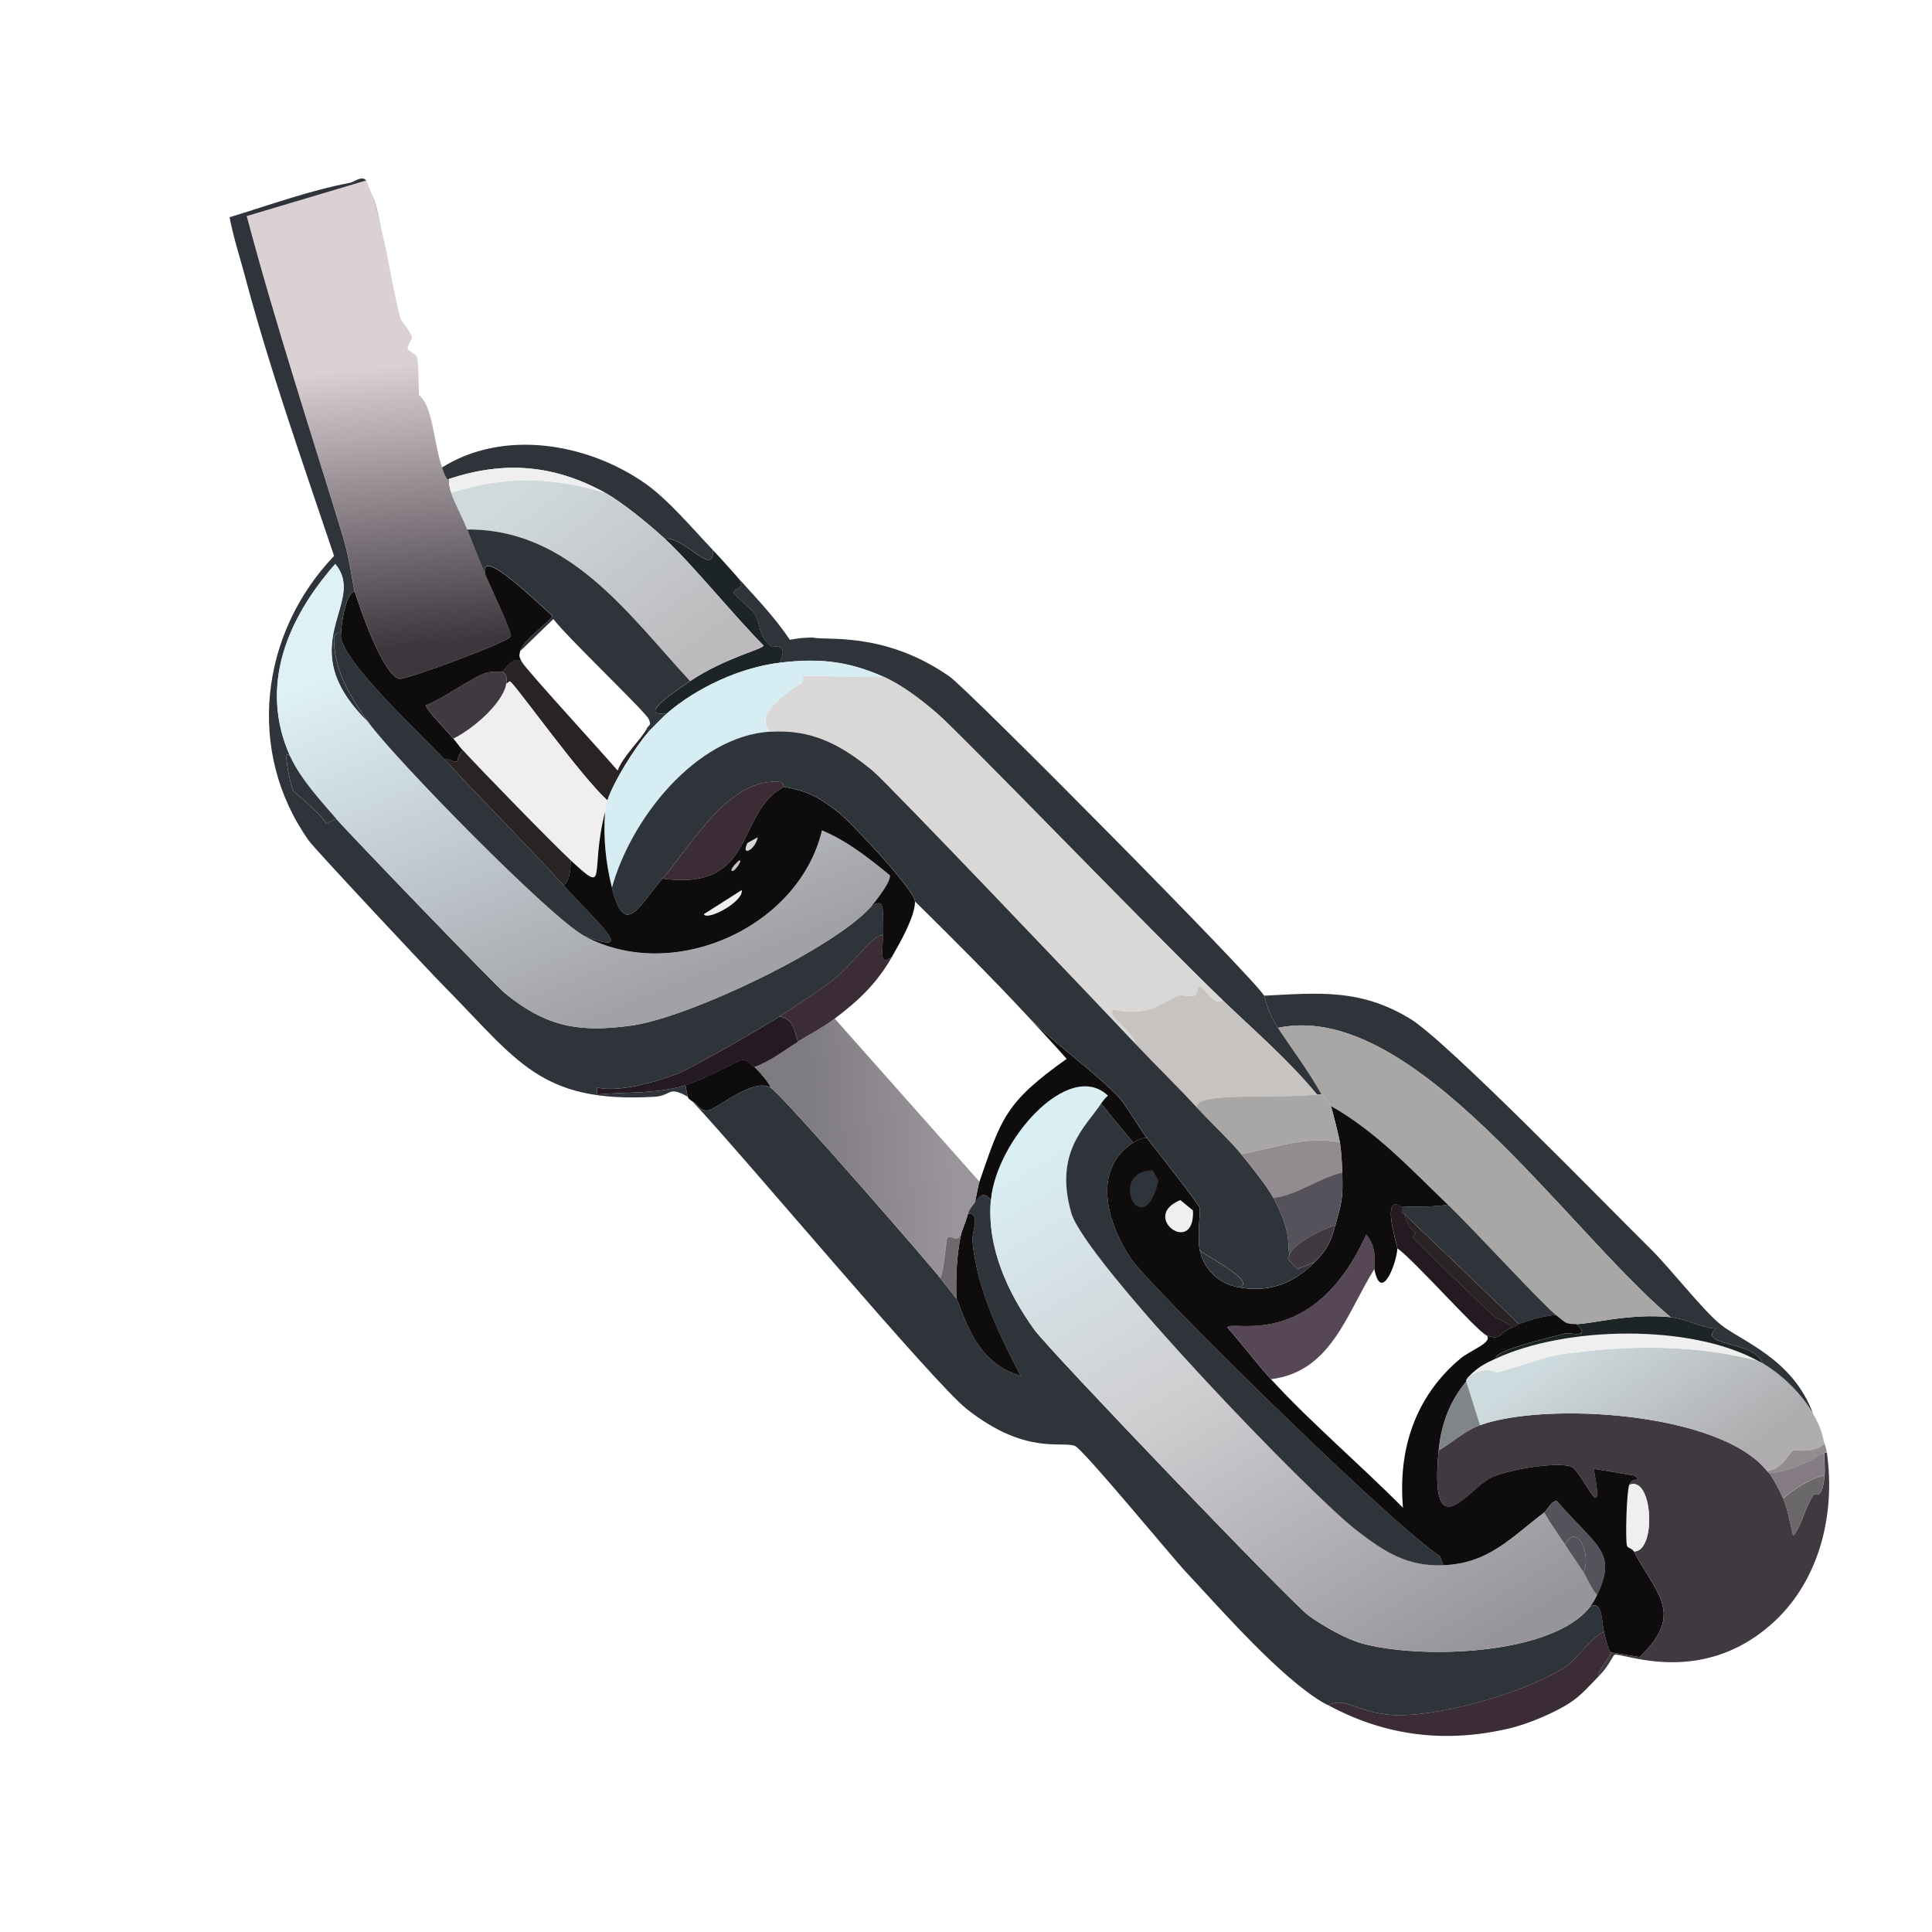
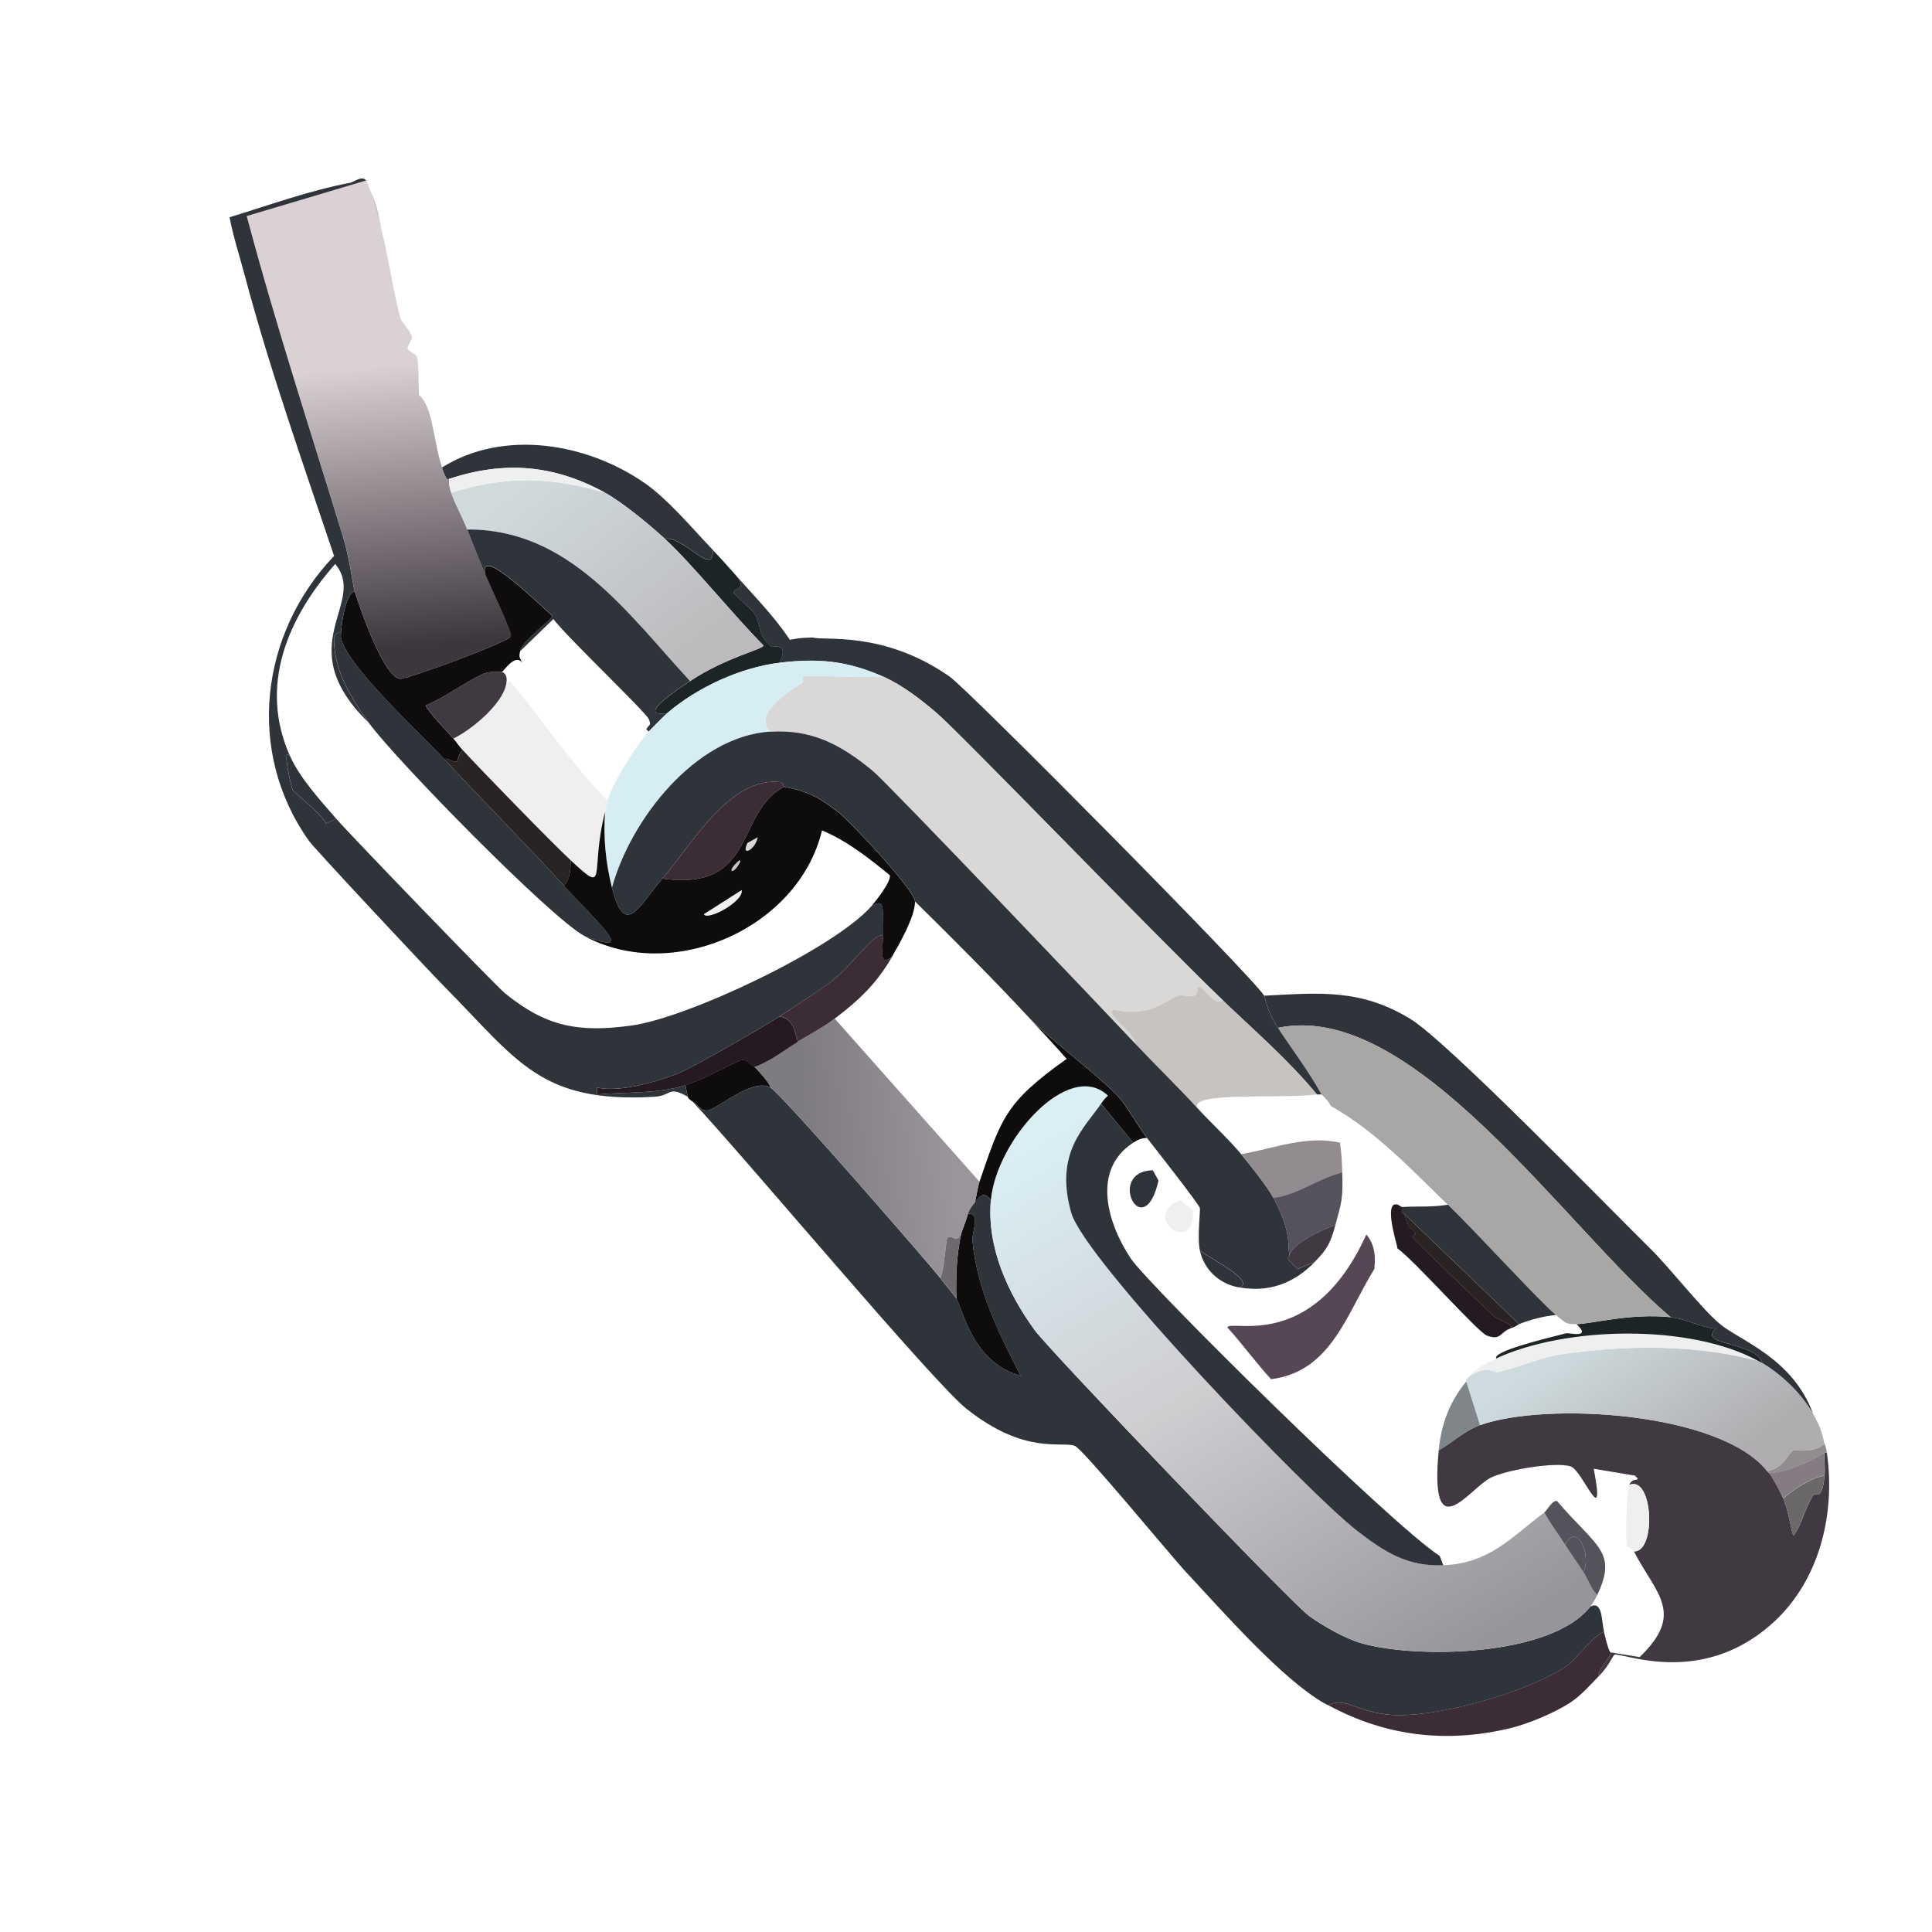
<svg xmlns="http://www.w3.org/2000/svg" id="Layer_1" data-name="Layer 1" viewBox="0 0 310.03 310.02">
  <defs>
    <style>
      .cls-1 {
        fill: #70686f;
      }

      .cls-1, .cls-2, .cls-3, .cls-4, .cls-5, .cls-6, .cls-7, .cls-8, .cls-9, .cls-10, .cls-11, .cls-12, .cls-13, .cls-14, .cls-15, .cls-16, .cls-17, .cls-18, .cls-19, .cls-20, .cls-21, .cls-22, .cls-23, .cls-24, .cls-25 {
        stroke-width: 0px;
      }

      .cls-2 {
        fill: url(#linear-gradient);
      }

      .cls-3 {
        fill: #2a2323;
      }

      .cls-4 {
        fill: url(#linear-gradient-6);
      }

      .cls-5 {
        fill: #1d2426;
      }

      .cls-6 {
        fill: #3c2c36;
      }

      .cls-7 {
        fill: #6b686a;
      }

      .cls-8 {
        fill: #2f343a;
      }

      .cls-9 {
        fill: url(#linear-gradient-5);
      }

      .cls-10 {
        fill: #847c82;
      }

      .cls-11 {
        fill: #7f8589;
      }

      .cls-12 {
        fill: #928c90;
      }

      .cls-13 {
        fill: #56525b;
      }

      .cls-14 {
        fill: url(#linear-gradient-2);
      }

      .cls-15 {
        fill: #d5edf3;
      }

      .cls-16 {
        fill: #f0efef;
      }

      .cls-17 {
        fill: #c7c3c1;
      }

      .cls-18 {
        fill: #574655;
      }

      .cls-19 {
        fill: url(#linear-gradient-3);
      }

      .cls-20 {
        fill: #d9d8d6;
      }

      .cls-21 {
        fill: #a9a7a6;
      }

      .cls-22 {
        fill: #0e0c0c;
      }

      .cls-23 {
        fill: #251a22;
      }

      .cls-24 {
        fill: #413941;
      }

      .cls-25 {
        fill: url(#linear-gradient-4);
      }
    </style>
    <linearGradient id="linear-gradient" x1="230.26" y1="33.46" x2="223.69" y2="103.92" gradientTransform="translate(287.81) rotate(-180) scale(1 -1)" gradientUnits="userSpaceOnUse">
      <stop offset=".36" stop-color="#dbd0d4" />
      <stop offset="1" stop-color="#3c363d" />
    </linearGradient>
    <linearGradient id="linear-gradient-2" x1="202.39" y1="76.85" x2="179.1" y2="107.29" gradientTransform="translate(287.81) rotate(-180) scale(1 -1)" gradientUnits="userSpaceOnUse">
      <stop offset="0" stop-color="#d0dadd" />
      <stop offset="1" stop-color="#bcbabd" />
    </linearGradient>
    <linearGradient id="linear-gradient-3" x1="33.69" y1="214" x2="15.73" y2="238.31" gradientTransform="translate(287.81) rotate(-180) scale(1 -1)" gradientUnits="userSpaceOnUse">
      <stop offset="0" stop-color="#cedbde" />
      <stop offset="1" stop-color="#afadb0" />
    </linearGradient>
    <linearGradient id="linear-gradient-4" x1="110.94" y1="177.64" x2="56.77" y2="268.06" gradientTransform="translate(287.81) rotate(-180) scale(1 -1)" gradientUnits="userSpaceOnUse">
      <stop offset="0" stop-color="#d9eff4" />
      <stop offset=".45" stop-color="#cfcdd0" />
      <stop offset="1" stop-color="#97959a" />
    </linearGradient>
    <linearGradient id="linear-gradient-5" x1="135.41" y1="183.57" x2="157.84" y2="185.18" gradientTransform="translate(287.81) rotate(-180) scale(1 -1)" gradientUnits="userSpaceOnUse">
      <stop offset="0" stop-color="#9a959b" />
      <stop offset="1" stop-color="#7e7b81" />
    </linearGradient>
    <linearGradient id="linear-gradient-6" x1="206.71" y1="97.3" x2="181.73" y2="159.15" gradientTransform="translate(287.81) rotate(-180) scale(1 -1)" gradientUnits="userSpaceOnUse">
      <stop offset="0" stop-color="#def1f6" />
      <stop offset="1" stop-color="#a2a1a7" />
    </linearGradient>
  </defs>
  <path class="cls-6" d="M213.18,273.65c9.2,4.99,18.94,6.11,29.11,3.69,2.89-.69,7.08-2.44,9.58-4.05,1.9-1.23,3.24-2.85,4.79-4.42-.68-.27,1.79-2.92,1.84-3.69.01-.17-.2.64-1.11-3.32-1.72.57-4.35,4.35-6.08,5.53-6.04,4.12-21.42,8.57-28.74,7.74-5.11-.58-6.83-2.86-9.4-1.47Z" />
  <g>
    <path class="cls-2" d="M56.93,94.92c.82,2.62,4.5,13.41,7.19,14,.94.21,17.59-5.89,17.87-6.82.2-.66-3.39-8.16-4.05-9.77-1.03-2.48-1.97-4.87-2.95-7.37-.77-1.98-1.86-3.86-2.58-5.9-.48-1.35-.31-2.03-.37-2.21-.03-.1-.25.77-1.11-1.84-1.43-4.36-1.45-9.77-3.69-11.61-.11-1.83,0-4.88-.37-6.26-.02-.09-1.45-1.02-1.47-1.11-.1-.38.76-1.75.74-1.84-.29-1.08-1.8-2.78-1.84-2.95-1.22-4.51-1.84-9.29-2.95-13.82l-1.84-6.63c-.31-.64-.43-1.22-.74-1.84q-9.58,2.86-19.16,5.71c4.6,17.37,10.21,34.43,15.48,51.59,1,3.27,1.58,7.82,1.84,8.66Z" />
    <path class="cls-17" d="M61.35,37.43c-.63-2.57-.58-3.98-1.84-6.63l1.84,6.63Z" />
  </g>
  <path class="cls-8" d="M111.1,176.73c8.4,8.94,38.63,45.11,44.04,49.38,9.36,7.39,15.06,5.13,17.32,5.9,1.28.43,15.43,17.66,17.87,20.27,5.77,6.17,15.2,17,22.11,21.01.22.13.51.24.74.37,2.57-1.39,4.28.89,9.4,1.47,7.32.84,22.7-3.61,28.74-7.74,1.73-1.18,4.36-4.96,6.08-5.53-.42-1.84-.23-5.06-2.21-4.05-6.22,7.99-27.68,8.43-36.67,5.9-2.64-.74-6.23-2.81-8.48-4.42-2.73-1.96-41.55-42.45-44.04-45.88-4.35-6.01-7.65-13.29-7-20.82-1.07-1.4-1.76-.8-2.58.37-.03.1-.87.92-1.11,1.84,2.14-.3.62,2.94.74,4.24.67,7.77,4.2,14.93,7.74,21.74-7.78-2.14-9.26-10.76-10.32-12.35-.72-1.09-1.77-2.22-2.58-3.32-1.22-1.64-25.47-29.6-27.27-30.59-2.94-1.61-8.76,3.62-10.13,3.69-1.2.05-1.43-.93-2.4-1.47Z" />
  <path class="cls-22" d="M77.93,92.34c.67,1.61,4.25,9.11,4.05,9.77-.28.92-16.93,7.03-17.87,6.82-2.69-.6-6.37-11.39-7.19-14-1.62.15-2.34,6.66-2.21,7.37.8,4.47,12.89,15.55,16.58,19.53.67-.29,1.46.63,2.03.37.19-.09.08-.94.92-1.84-.51-.56-.94-1.23-1.47-1.84-.61-.7-4.54-4.81-4.42-5.34,3.09-1.28,6.06-3.58,9.03-4.97,1.42-.66,2.99-.3,3.13-.37.4-.18,2.14-3.06,3.32-1.47-.67-1.12-.47-1.24-.37-1.84.28-1.72,5.16-5.05,5.16-5.71-1.77-1.51-12.16-11.82-10.69-6.45Z" />
  <g>
    <g>
      <path class="cls-8" d="M70.93,75.02c.86,2.62,1.07,1.74,1.11,1.84,8.88-2.95,16.87-2.3,25.06,2.21,2.83,1.56,7.13,5.12,9.58,7.37,3.15-.43,7.87,6.31,7.74,1.84-3.19-3.33-7.14-8.07-10.87-10.69-9.28-6.5-22.71-8.78-32.61-2.58Z" />
      <path class="cls-5" d="M106.68,86.45c4.32,3.97,11.17,12.44,15.85,17.14-.15.64-6.07,1.9-11.79,5.71-1.71,1.14-8.98,5.88-3.69,5.16,4.8-4.14,11.77-7.35,18.06-8.11,1.6-3.44-1.05-2.38-1.29-2.58-2.41-2.01-1.5-3.27-2.76-5.34-.39-.63-3.32-3.07-3.32-3.32,0-.87,2.37-.36.37-2.76-1.25-1.39-2.39-2.7-3.69-4.05.13,4.46-4.59-2.27-7.74-1.84Z" />
    </g>
    <path class="cls-14" d="M72.4,79.08c.72,2.03,1.81,3.92,2.58,5.9,16.33-.1,25.68,13.42,35.75,24.32,5.72-3.81,11.64-5.07,11.79-5.71-4.67-4.7-11.52-13.17-15.85-17.14-2.46-2.25-6.76-5.81-9.58-7.37-8.66-2.58-16.01-2.77-24.69,0Z" />
    <path class="cls-8" d="M74.98,84.97c.98,2.5,1.92,4.89,2.95,7.37-1.47-5.37,8.92,4.94,10.69,6.45,0,.67-4.88,4-5.16,5.71l5.34-5.16c2.23,2.95,14.76,14.85,15.29,16.03.52,1.15.02.83-.37,1.66l.37.37c.3-.34,2.67-2.71,2.95-2.95-5.29.72,1.98-4.02,3.69-5.16-10.07-10.9-19.41-24.42-35.75-24.32Z" />
    <path class="cls-16" d="M72.04,76.86c.06.18-.11.86.37,2.21,8.68-2.77,16.03-2.58,24.69,0-8.19-4.51-16.17-5.16-25.06-2.21Z" />
  </g>
  <g>
    <path class="cls-24" d="M237.5,228.69c-2.49.9-4.4,2.75-6.63,4.05-1.51,16.07,4.92,6.15,8.29,4.42,2.55-1.3,10.5-2.63,12.9-1.84,1.9.63,5.65,10.75,3.69.37q3.32.55,6.63,1.11c1.16,1.18-.34.05-.92,1.47,3.81-1.59,4.39,10.78.74,10.69,3.48,6.78,8.29,9.86.92,16.95l-4.61-.74c-.05.76-2.53,3.41-1.84,3.69,1.49-1.51,2.2-3.26,2.4-3.32,1.28-.4,13.64,5.18,25.06-4.79,7.82-6.82,10.45-17.7,9.03-27.64h-.37c-.08,1.21.12,2.48,0,3.69-.43,4.4-1.49,2.52-1.84,3.13-1.65,2.83-1.67,4.49-3.13,6.45-.33-.14-.64-3.5-1.66-5.9-.48-1.12-1.52-3.1-2.21-4.05-.02-.02-.11-.05-.37-.37-7.55-9.49-35.51-11.16-46.06-7.37Z" />
    <path class="cls-19" d="M235.66,220.96c-.53.54-.34.71-.37.74l2.21,7c10.55-3.79,38.51-2.12,46.06,7.37,2.8-.48,3.33-2.92,4.24-3.32.24-.11,3.39.55,4.97-1.11-.48-2.07-.78-2.94-1.84-4.79-1.86-3.25-4.95-6.19-8.11-8.11-.22-.13-.51-.25-.74-.37-10.08-2.63-20.83-2.56-31.14-1.11-3.64.51-7.18,2.16-10.69,2.95-.25.06-1.91-1.21-4.61.74Z" />
    <path class="cls-12" d="M283.57,236.06c.25.32.35.35.37.37,3.31-.42,6.04-1.6,8.84-3.32h.37c-.15-1.02-.3-1.2-.37-1.47-1.59,1.65-4.73,1-4.97,1.11-.91.4-1.44,2.84-4.24,3.32Z" />
    <path class="cls-11" d="M230.87,232.75c2.24-1.31,4.14-3.16,6.63-4.05l-2.21-7c-2.65,3.2-4.03,6.84-4.42,11.06Z" />
    <path class="cls-16" d="M261.45,238.28c-.44,1.07-.64,8.78-.37,9.77.11.41.85.42,1.11.92,3.66.09,3.07-12.28-.74-10.69Z" />
    <path class="cls-10" d="M283.93,236.43c.69.95,1.74,2.94,2.21,4.05,1.47-1.43,4.84-3.53,6.63-3.69.12-1.21-.08-2.47,0-3.69-2.81,1.72-5.53,2.9-8.84,3.32Z" />
    <path class="cls-7" d="M286.15,240.49c1.02,2.39,1.33,5.76,1.66,5.9,1.46-1.96,1.48-3.61,3.13-6.45.36-.61,1.42,1.27,1.84-3.13-1.79.16-5.17,2.26-6.63,3.69Z" />
    <path class="cls-16" d="M240.08,218.01c-1.93.9-2.9,1.38-4.42,2.95,2.7-1.95,4.36-.68,4.61-.74,3.51-.79,7.05-2.44,10.69-2.95,10.31-1.45,21.06-1.53,31.14,1.11-10.89-5.97-30.84-5.56-42.01-.37Z" />
    <path class="cls-5" d="M268.09,211.37c-6.49-.68-12.86,1.12-15.11,1.11,2.53,2.38-1.21,1.36-1.66,1.47-3.88,1-11.72,2.88-11.24,4.05,11.17-5.19,31.12-5.6,42.01.37.22.12.52.24.74.37-1.26-3.61-10.38-2.67-7.55-5.53-2.51-.23-4.69-1.58-7.19-1.84Z" />
  </g>
  <path class="cls-25" d="M159.01,192.58c-.65,7.53,2.65,14.81,7,20.82,2.49,3.43,41.31,43.92,44.04,45.88,2.24,1.61,5.83,3.68,8.48,4.42,8.99,2.53,30.45,2.1,36.67-5.9.44-.57.8-1.19,1.11-1.84-.99-1.04-1.46-2.51-2.21-3.69-.94-1.48-2-2.92-2.95-4.42-1.09-1.72-2.36-3.35-3.32-5.16-5.34,4.02-8.84,8.19-16.21,8.48-5.82.23-9.45-2.17-13.82-5.53-7.68-5.91-43.69-43.34-45.88-51.04-2.75-9.69,2.24-13.74,4.79-17.5.33-.49.65-.91,1.11-1.29-6.32-5.98-17.98,7.26-18.79,16.77Z" />
  <path class="cls-22" d="M165.27,163.47c1.98,2.13,3.98,4.27,5.9,6.45-9.91,7.02-10.49,9.58-14,19.72-.28.82-.48,2.42-.74,3.32.82-1.17,1.51-1.77,2.58-.37.82-9.5,12.47-22.75,18.79-16.77-.46.38-.77.8-1.11,1.29q2.58,3.13,5.16,6.26c.63-.41,1.42-.82,2.21-.74-1.23-1.6-3.4-5.33-4.42-6.45-3.09-3.4-10.67-8.97-14.37-12.71Z" />
  <path class="cls-22" d="M155.32,194.79c-.33,1.3-.96,2.64-1.11,3.32-.72,3.41-.84,6.85-.74,10.32,1.05,1.59,2.54,10.21,10.32,12.35-3.53-6.82-7.06-13.97-7.74-21.74-.11-1.29,1.4-4.54-.74-4.24Z" />
  <g>
    <path class="cls-22" d="M109.99,174.15l.37,1.84s.06.36.74.74c.97.54,1.19,1.53,2.4,1.47,1.38-.06,7.19-5.3,10.13-3.69,0-.65-2.34-3.14-2.58-3.32-.74-.53-1.06-1.16-2.03-1.11-.49.03-6.13,3.18-9.03,4.05Z" />
    <g>
      <path class="cls-9" d="M128.05,167.15c-2.29,1.42-4.41,3.16-7,4.05.24.17,2.58,2.67,2.58,3.32,1.8.98,26.05,28.94,27.27,30.59.58-1.21.91-6.19,1.11-6.45.57-.76,1.41.93,2.21-.55.14-.67.78-2.02,1.11-3.32.23-.93,1.08-1.74,1.11-1.84.26-.9.45-2.5.74-3.32q-11.61-13.08-23.22-26.16c-1.86,1.41-3.93,2.46-5.9,3.69Z" />
      <path class="cls-1" d="M150.9,205.11c.81,1.09,1.86,2.23,2.58,3.32-.1-3.47.01-6.91.74-10.32-.8,1.48-1.64-.2-2.21.55-.2.26-.52,5.24-1.11,6.45Z" />
    </g>
  </g>
-   <path class="cls-3" d="M80.51,107.82c.88.25.85,1.15.74,1.84.46-.03.37-.53.74-.18,1.34,1.25,11.07,14.9,15.48,18.98.96-2.99,4.52-8.67,6.63-11.06l-.37-.37c-.59,1.27-3.95,4.56-4.61,6.63-2.8-3.25-14.53-16.04-15.29-17.32-1.18-1.59-2.92,1.3-3.32,1.47Z" />
  <path class="cls-16" d="M81.25,109.66c-.52,3.24-5.52,7.42-8.48,8.84.53.62.97,1.28,1.47,1.84,2.76,3.04,14.5,15.08,17.32,17.69,6.17,5.72,3.01,2.22,5.53-7.74.16-.62.21-1.34.37-1.84-4.4-4.08-14.13-17.73-15.48-18.98-.37-.34-.28.16-.74.18Z" />
  <g>
-     <path class="cls-8" d="M56.19,29.33c-6.56,1.24-12.97,3.59-19.35,5.53.59,3.12,1.58,6.15,2.4,9.21,4.05,15.24,9.36,30.2,14.37,45.14-11.88,12.44-14.19,31.41-4.05,45.7.92,1.3,18.96,20.58,21.74,23.4,11.79,11.93,15.41,18.75,33.72,17.69,2.79-.16,2.16-1.84,5.34,0l-.37-1.84c-4.71,1.42-9.35,1.02-14.19,1.47v-1.11c3.61.81,9.43-.89,12.9-2.21,2.23-.85,13.92-7.59,16.4-9.21,2.27-1.49,6.76-4.37,8.66-5.9,3.36-2.69,6.62-7.74,7.92-7-.2-3.86.71-6.35-1.84-4.79-6.05,6.87-29.48,17.93-38.51,19.16-8.42,1.15-13.64.23-20.27-5.16-1.51-1.23-24.89-25.47-27.09-28.01l-1.66.74c-.54-1.35-5.15-5.02-5.34-5.34-.17-.3-1.9-7.49-.37-5.34-5.14-11.31-.5-22.23,7.19-30.96,5.28,6.31-7.45,12.98,5.34,25.43-2.95-4.11-5.71-8.64-5.53-13.82.56-.73,1.2-.88,1.11.18-.13-.71.59-7.22,2.21-7.37-.26-.84-.84-5.39-1.84-8.66-5.27-17.17-10.87-34.23-15.48-51.59q9.58-2.86,19.16-5.71c-.7-.85-1.91.24-2.58.37Z" />
-     <path class="cls-4" d="M46.61,121.46c1.57,3.47,4.88,7.08,7.37,9.95,2.2,2.54,25.57,26.78,27.09,28.01,6.63,5.38,11.85,6.31,20.27,5.16,9.03-1.23,32.46-12.29,38.51-19.16.69-.78,3.25-4.04,2.95-4.97-3.38-2.75-6.82-5.47-10.87-7.19-3.77,15.75-24.05,24.61-38.14,16.95-5.57-3.03-30.52-28.53-34.64-34.27-12.79-12.45-.07-19.12-5.34-25.43-7.69,8.73-12.32,19.64-7.19,30.96Z" />
+     <path class="cls-8" d="M56.19,29.33c-6.56,1.24-12.97,3.59-19.35,5.53.59,3.12,1.58,6.15,2.4,9.21,4.05,15.24,9.36,30.2,14.37,45.14-11.88,12.44-14.19,31.41-4.05,45.7.92,1.3,18.96,20.58,21.74,23.4,11.79,11.93,15.41,18.75,33.72,17.69,2.79-.16,2.16-1.84,5.34,0l-.37-1.84c-4.71,1.42-9.35,1.02-14.19,1.47v-1.11c3.61.81,9.43-.89,12.9-2.21,2.23-.85,13.92-7.59,16.4-9.21,2.27-1.49,6.76-4.37,8.66-5.9,3.36-2.69,6.62-7.74,7.92-7-.2-3.86.71-6.35-1.84-4.79-6.05,6.87-29.48,17.93-38.51,19.16-8.42,1.15-13.64.23-20.27-5.16-1.51-1.23-24.89-25.47-27.09-28.01l-1.66.74c-.54-1.35-5.15-5.02-5.34-5.34-.17-.3-1.9-7.49-.37-5.34-5.14-11.31-.5-22.23,7.19-30.96,5.28,6.31-7.45,12.98,5.34,25.43-2.95-4.11-5.71-8.64-5.53-13.82.56-.73,1.2-.88,1.11.18-.13-.71.59-7.22,2.21-7.37-.26-.84-.84-5.39-1.84-8.66-5.27-17.17-10.87-34.23-15.48-51.59q9.58-2.86,19.16-5.71c-.7-.85-1.91.24-2.58.37" />
    <path class="cls-8" d="M59.14,115.93c4.12,5.74,29.07,31.24,34.64,34.27,8.39,3.18,2.93-1.26-3.32-8.11-6.26-6.86-12.85-13.45-19.16-20.27-3.69-3.98-15.78-15.06-16.58-19.53.09-1.06-.54-.92-1.11-.18-.18,5.17,2.58,9.71,5.53,13.82Z" />
    <path class="cls-6" d="M125.1,163.1c2.21.36,2.35,2.28,2.95,4.05,1.97-1.22,4.04-2.27,5.9-3.69,3.94-3,6.71-5.6,9.21-9.95-2.28,1.91-1.39-1.61-1.47-3.32-1.31-.74-4.56,4.31-7.92,7-1.9,1.52-6.39,4.41-8.66,5.9Z" />
    <path class="cls-23" d="M125.1,163.1c-2.48,1.63-14.17,8.36-16.4,9.21-3.47,1.32-9.28,3.03-12.9,2.21v1.11c4.84-.45,9.48-.05,14.19-1.47,2.9-.87,8.53-4.03,9.03-4.05.97-.06,1.28.58,2.03,1.11,2.59-.9,4.71-2.63,7-4.05-.6-1.77-.73-3.7-2.95-4.05Z" />
    <path class="cls-8" d="M53.98,131.41c-2.49-2.87-5.8-6.48-7.37-9.95-1.53-2.15.19,5.04.37,5.34.19.33,4.8,3.99,5.34,5.34l1.66-.74Z" />
    <path class="cls-3" d="M71.3,121.82c6.31,6.82,12.9,13.41,19.16,20.27,1.12-1.06,1.1-2.86,1.11-4.05-2.82-2.61-14.56-14.65-17.32-17.69-.85.91-.73,1.76-.92,1.84-.57.26-1.36-.66-2.03-.37Z" />
  </g>
  <path class="cls-24" d="M72.77,118.51c2.96-1.43,7.96-5.6,8.48-8.84.11-.69.14-1.59-.74-1.84-.14.06-1.72-.3-3.13.37-2.97,1.39-5.94,3.69-9.03,4.97-.11.53,3.81,4.64,4.42,5.34Z" />
  <path class="cls-8" d="M231.6,251.17l-.55-1.47c-8.07-5.26-46.71-43.47-49.57-47.72-3.7-5.51-6.42-14.23.37-18.61q-2.58-3.13-5.16-6.26c-2.55,3.77-7.54,7.82-4.79,17.5,2.19,7.7,38.2,45.13,45.88,51.04,4.37,3.36,8,5.76,13.82,5.53Z" />
  <path class="cls-18" d="M203.97,221.32c9.67-1.21,12.13-10.56,16.58-17.69-.06-.29.63-3.3-1.29-5.53-8.65,19.12-21.97,13.51-22.3,14.92,2.43,2.67,4.56,5.64,7,8.29Z" />
  <path class="cls-13" d="M247.82,242.7c.96,1.81,2.23,3.43,3.32,5.16,2.1-3.78,4.24,2,2.95,4.42.75,1.18,1.22,2.64,2.21,3.69,3.32-7.01-.1-7.67-6.45-15.11-.83-.09-1.54,1.48-2.03,1.84Z" />
  <g>
    <path class="cls-8" d="M202.86,159.78c.24.39.34,2.32,2.21,5.16,21.78-4.58,46.15,32.18,63.02,46.43,2.5.26,4.67,1.61,7.19,1.84-2.82,2.85,6.29,1.92,7.55,5.53,3.16,1.91,6.24,4.85,8.11,8.11-3.3-8.95-11.69-11.69-14.92-14.37-2.98-2.47-7.91-8.88-11.24-12.16-7.16-7.06-32.65-33.31-38.51-36.85-7.97-4.82-14.5-4.15-23.4-3.69Z" />
    <path class="cls-21" d="M205.07,164.94c2.29,3.47,5.02,7.07,7,10.69.06.1,1.07.9,1.47,1.84,7.29,4.09,12.86,10.15,18.79,15.85,4.11,3.94,15.08,15.92,17.32,17.69,1.72,1.36,1.51,1.46,3.32,1.47,2.25.01,8.62-1.79,15.11-1.11-16.87-14.25-41.23-51.02-63.02-46.43Z" />
    <path class="cls-8" d="M224.97,193.68c-.17,1.26.35,1.05.37,1.11q9.21,8.84,18.43,17.69c2.05-.78,3.72-1.22,5.9-1.47-2.24-1.77-13.21-13.75-17.32-17.69-2.44.42-4.93.23-7.37.37Z" />
    <path class="cls-23" d="M224.23,200.32c2.61,1.79,12.93,13.47,14.37,14,2.27.84,2.05-.48,3.69-1.11.89-.75-1.36-.98-2.76-2.21-1.31-1.15-12.18-11.63-12.71-12.35-.24-.32.39-.7.37-.74-.93-1.35-.88-.04-1.84-3.13-.02-.06-.54.16-.37-1.11-.29.02-.52-.56-1.29-.37-1.35.82.56,6.54.55,7Z" />
    <path class="cls-3" d="M242.29,213.22c1.2-.46,1.4-.71,1.47-.74q-9.21-8.84-18.43-17.69c.96,3.1.91,1.78,1.84,3.13.02.03-.61.42-.37.74.53.71,11.4,11.19,12.71,12.35,1.4,1.23,3.65,1.46,2.76,2.21Z" />
  </g>
  <g>
-     <path class="cls-22" d="M215.02,183.37c.24,1.59.31,3.19.37,4.79.15,4.19-.08,4.74-1.11,8.48-.77,2.8-1.28,3.83-3.32,5.9-3.4,3.46-7.35,4.92-12.16,4.05-3.2-.57-5.55-2.82-6.26-5.9-.45-1.91.09-6.49,0-6.82-.18-.68-7.38-9.82-8.48-11.24-.79-.08-1.58.33-2.21.74-6.79,4.38-4.07,13.1-.37,18.61,2.85,4.25,41.49,42.46,49.57,47.72l.55,1.47c7.37-.29,10.87-4.46,16.21-8.48.49-.37,1.2-1.93,2.03-1.84,6.35,7.44,9.77,8.1,6.45,15.11-.31.66-.66,1.27-1.11,1.84,1.98-1.01,1.79,2.21,2.21,4.05.9,3.96,1.12,3.14,1.11,3.32l4.61.74c7.37-7.09,2.56-10.17-.92-16.95-.26-.5-1-.52-1.11-.92-.27-.99-.07-8.69.37-9.77.58-1.42,2.08-.29.92-1.47q-3.32-.55-6.63-1.11c1.96,10.38-1.79.26-3.69-.37-2.4-.79-10.35.54-12.9,1.84-3.38,1.72-9.8,11.64-8.29-4.42.4-4.22,1.77-7.86,4.42-11.06.03-.03-.16-.19.37-.74,1.52-1.57,2.49-2.05,4.42-2.95-.48-1.17,7.36-3.05,11.24-4.05.45-.12,4.19.9,1.66-1.47-1.81-.01-1.59-.11-3.32-1.47-2.17.25-3.85.7-5.9,1.47-.08.03-.27.28-1.47.74-1.64.63-1.41,1.95-3.69,1.11.96,1.14-2.65,2.36-4.24,3.69-7.28,6.11-10.03,14.6-9.21,23.95-6.89-6.97-14.55-13.43-21.19-20.64-2.44-2.65-4.58-5.62-7-8.29.33-1.41,13.64,4.2,22.3-14.92,1.92,2.23,1.23,5.24,1.29,5.53,1.11,5.64,3.63-1.05,3.69-3.32.01-.46-1.9-6.18-.55-7,.77-.19,1,.39,1.29.37,2.44-.14,4.93.05,7.37-.37-5.94-5.7-11.51-11.76-18.79-15.85.22.52,1.34,5.03,1.47,5.9Z" />
    <path class="cls-8" d="M184.99,187.79c-7.6.19-1.51,12.16.92,1.66l-.92-1.66Z" />
    <path class="cls-16" d="M189.41,192.58c-6.59,2.67,2.36,9.16,2.03,1.66l-2.03-1.66Z" />
  </g>
  <g>
    <path class="cls-8" d="M125.1,106.35c6.19-.75,10.83-.32,16.58,2.21,3.08,1.36,6.12,3.71,8.66,5.9,3.84,3.3,35.15,35.78,45.88,46.06,5.12,4.91,10.59,9.62,15.11,15.11h.74c-1.99-3.62-4.71-7.22-7-10.69-1.87-2.84-1.98-4.77-2.21-5.16-1.86-3.07-47.54-49.17-50.49-51.22-10.61-7.4-20.07-5.68-21.93-6.26-2.27.08-1.95.08-3.69.37-2.52-3.77-5.65-6.96-8.66-10.32,2,2.4-.36,1.89-.37,2.76,0,.25,2.93,2.68,3.32,3.32,1.27,2.07.35,3.34,2.76,5.34.24.2,2.89-.86,1.29,2.58Z" />
    <path class="cls-20" d="M123.63,117.4c6.72-.42,11.38,2.14,16.4,6.26,2.35,1.93,36.55,37.87,42.2,43.85-.12-1.83-4.98-4.75-3.5-5.53,5.78,1.4,8.36-1.53,10.32-2.21.55-.19,1.97.19,2.58,0,.69-.21.45-1.35.74-1.47.75-.32,2.47,3.36,3.87,2.21-10.73-10.28-42.04-42.77-45.88-46.06-2.54-2.18-5.58-4.54-8.66-5.9-2.04.27-12.13-.25-12.71,0-.39.16.02.88-.37,1.11-2.3,1.33-7.89,5.27-4.97,7.74Z" />
    <path class="cls-15" d="M125.1,106.35c-6.29.76-13.25,3.97-18.06,8.11-.28.24-2.64,2.61-2.95,2.95-2.12,2.39-5.67,8.07-6.63,11.06-.16.5-.21,1.22-.37,1.84-.3,4.09.1,8.14,1.11,12.16,2.97-10.93,13.39-24.31,25.43-25.06-2.91-2.47,2.67-6.41,4.97-7.74.39-.22-.02-.94.37-1.11.59-.25,10.68.27,12.71,0-5.76-2.53-10.39-2.96-16.58-2.21Z" />
    <path class="cls-17" d="M182.22,167.52c3.28,3.47,6.72,6.8,9.95,10.32-1.52-2.74,13.05-1.46,19.16-2.21-4.52-5.49-9.99-10.2-15.11-15.11-1.4,1.15-3.12-2.53-3.87-2.21-.29.12-.05,1.26-.74,1.47-.61.19-2.03-.19-2.58,0-1.96.68-4.54,3.61-10.32,2.21-1.48.78,3.38,3.7,3.5,5.53Z" />
-     <path class="cls-21" d="M211.34,175.63c-6.12.75-20.68-.53-19.16,2.21,2.16,2.35,5.12,5.08,7,7.37,5.24-.91,10.47-3.08,15.85-1.84-.13-.87-1.25-5.37-1.47-5.9-.4-.94-1.42-1.74-1.47-1.84h-.74Z" />
    <path class="cls-8" d="M123.63,117.4c-12.04.75-22.45,14.13-25.43,25.06,2.07,8.27,4.34,2.89,8.11-1.47,4.74-5.49,10.81-16.45,18.98-15.48.29.03.51.73.55.74,3.84.76,5.48,1.59,8.66,4.05,2.04,1.58,12.34,12.61,12.35,14.37,6.23,6.14,12.48,12.39,18.43,18.79,3.7,3.75,11.28,9.32,14.37,12.71,1.02,1.12,3.19,4.85,4.42,6.45,1.1,1.42,8.3,10.56,8.48,11.24.09.33-.45,4.91,0,6.82,1.61,1.21,9.23,5.07,6.26,5.9,4.81.86,8.76-.6,12.16-4.05l-2.76,1.11c-2.49-2.32-1.16-1.56-1.29-2.21-.34-1.76.38-3.69-2.58-9.21-1.02-1.9-3.69-5.21-5.16-7-1.89-2.29-4.84-5.02-7-7.37-3.23-3.52-6.67-6.84-9.95-10.32-5.65-5.99-39.84-41.92-42.2-43.85-5.02-4.13-9.68-6.68-16.4-6.26Z" />
    <path class="cls-12" d="M199.18,185.21c1.47,1.79,4.14,5.1,5.16,7,3.59-.3,7.35-3.19,11.06-4.05-.06-1.61-.13-3.2-.37-4.79-5.38-1.24-10.61.93-15.85,1.84Z" />
    <path class="cls-13" d="M204.33,192.21c2.96,5.53,2.24,7.46,2.58,9.21.49-1.79,5.21-4.16,7.37-4.79,1.02-3.74,1.25-4.29,1.11-8.48-3.71.86-7.47,3.75-11.06,4.05Z" />
    <path class="cls-24" d="M206.91,201.42c.13.65-1.2-.11,1.29,2.21l2.76-1.11c2.04-2.07,2.55-3.1,3.32-5.9-2.16.63-6.88,3-7.37,4.79Z" />
    <path class="cls-8" d="M192.54,200.69c.72,3.07,3.07,5.32,6.26,5.9,2.96-.82-4.65-4.69-6.26-5.9Z" />
    <path class="cls-6" d="M106.31,140.99c15.21,2.11,11.69-10.75,19.53-14.74-.05,0-.26-.7-.55-.74-8.17-.97-14.24,9.99-18.98,15.48Z" />
  </g>
  <g>
    <path class="cls-22" d="M125.84,126.25c-7.84,3.99-4.33,16.85-19.53,14.74-3.77,4.36-6.03,9.74-8.11,1.47-1.01-4.02-1.41-8.07-1.11-12.16-2.52,9.96.65,13.46-5.53,7.74,0,1.2.01,3-1.11,4.05,6.25,6.85,11.7,11.29,3.32,8.11,14.09,7.66,34.37-1.21,38.14-16.95,4.06,1.71,7.5,4.43,10.87,7.19.31.93-2.26,4.19-2.95,4.97,2.55-1.55,1.65.93,1.84,4.79.09,1.7-.81,5.22,1.47,3.32,1.25-2.17,3.69-6.41,3.69-8.84,0-1.76-10.3-12.79-12.35-14.37-3.18-2.46-4.82-3.3-8.66-4.05Z" />
    <path class="cls-16" d="M119.02,142.83l-6.08,3.87c.52,1.15,6.47-2.04,6.08-3.87Z" />
    <path class="cls-20" d="M121.6,134.35l-1.66.92c-1.12,2.29,1.25,1.17,1.66-.92Z" />
    <path class="cls-17" d="M118.65,138.04c-2.32,1.96-.98,2.6.18.18l-.18-.18Z" />
  </g>
  <path class="cls-13" d="M251.14,247.86c.95,1.5,2.01,2.94,2.95,4.42,1.29-2.42-.85-8.2-2.95-4.42Z" />
</svg>